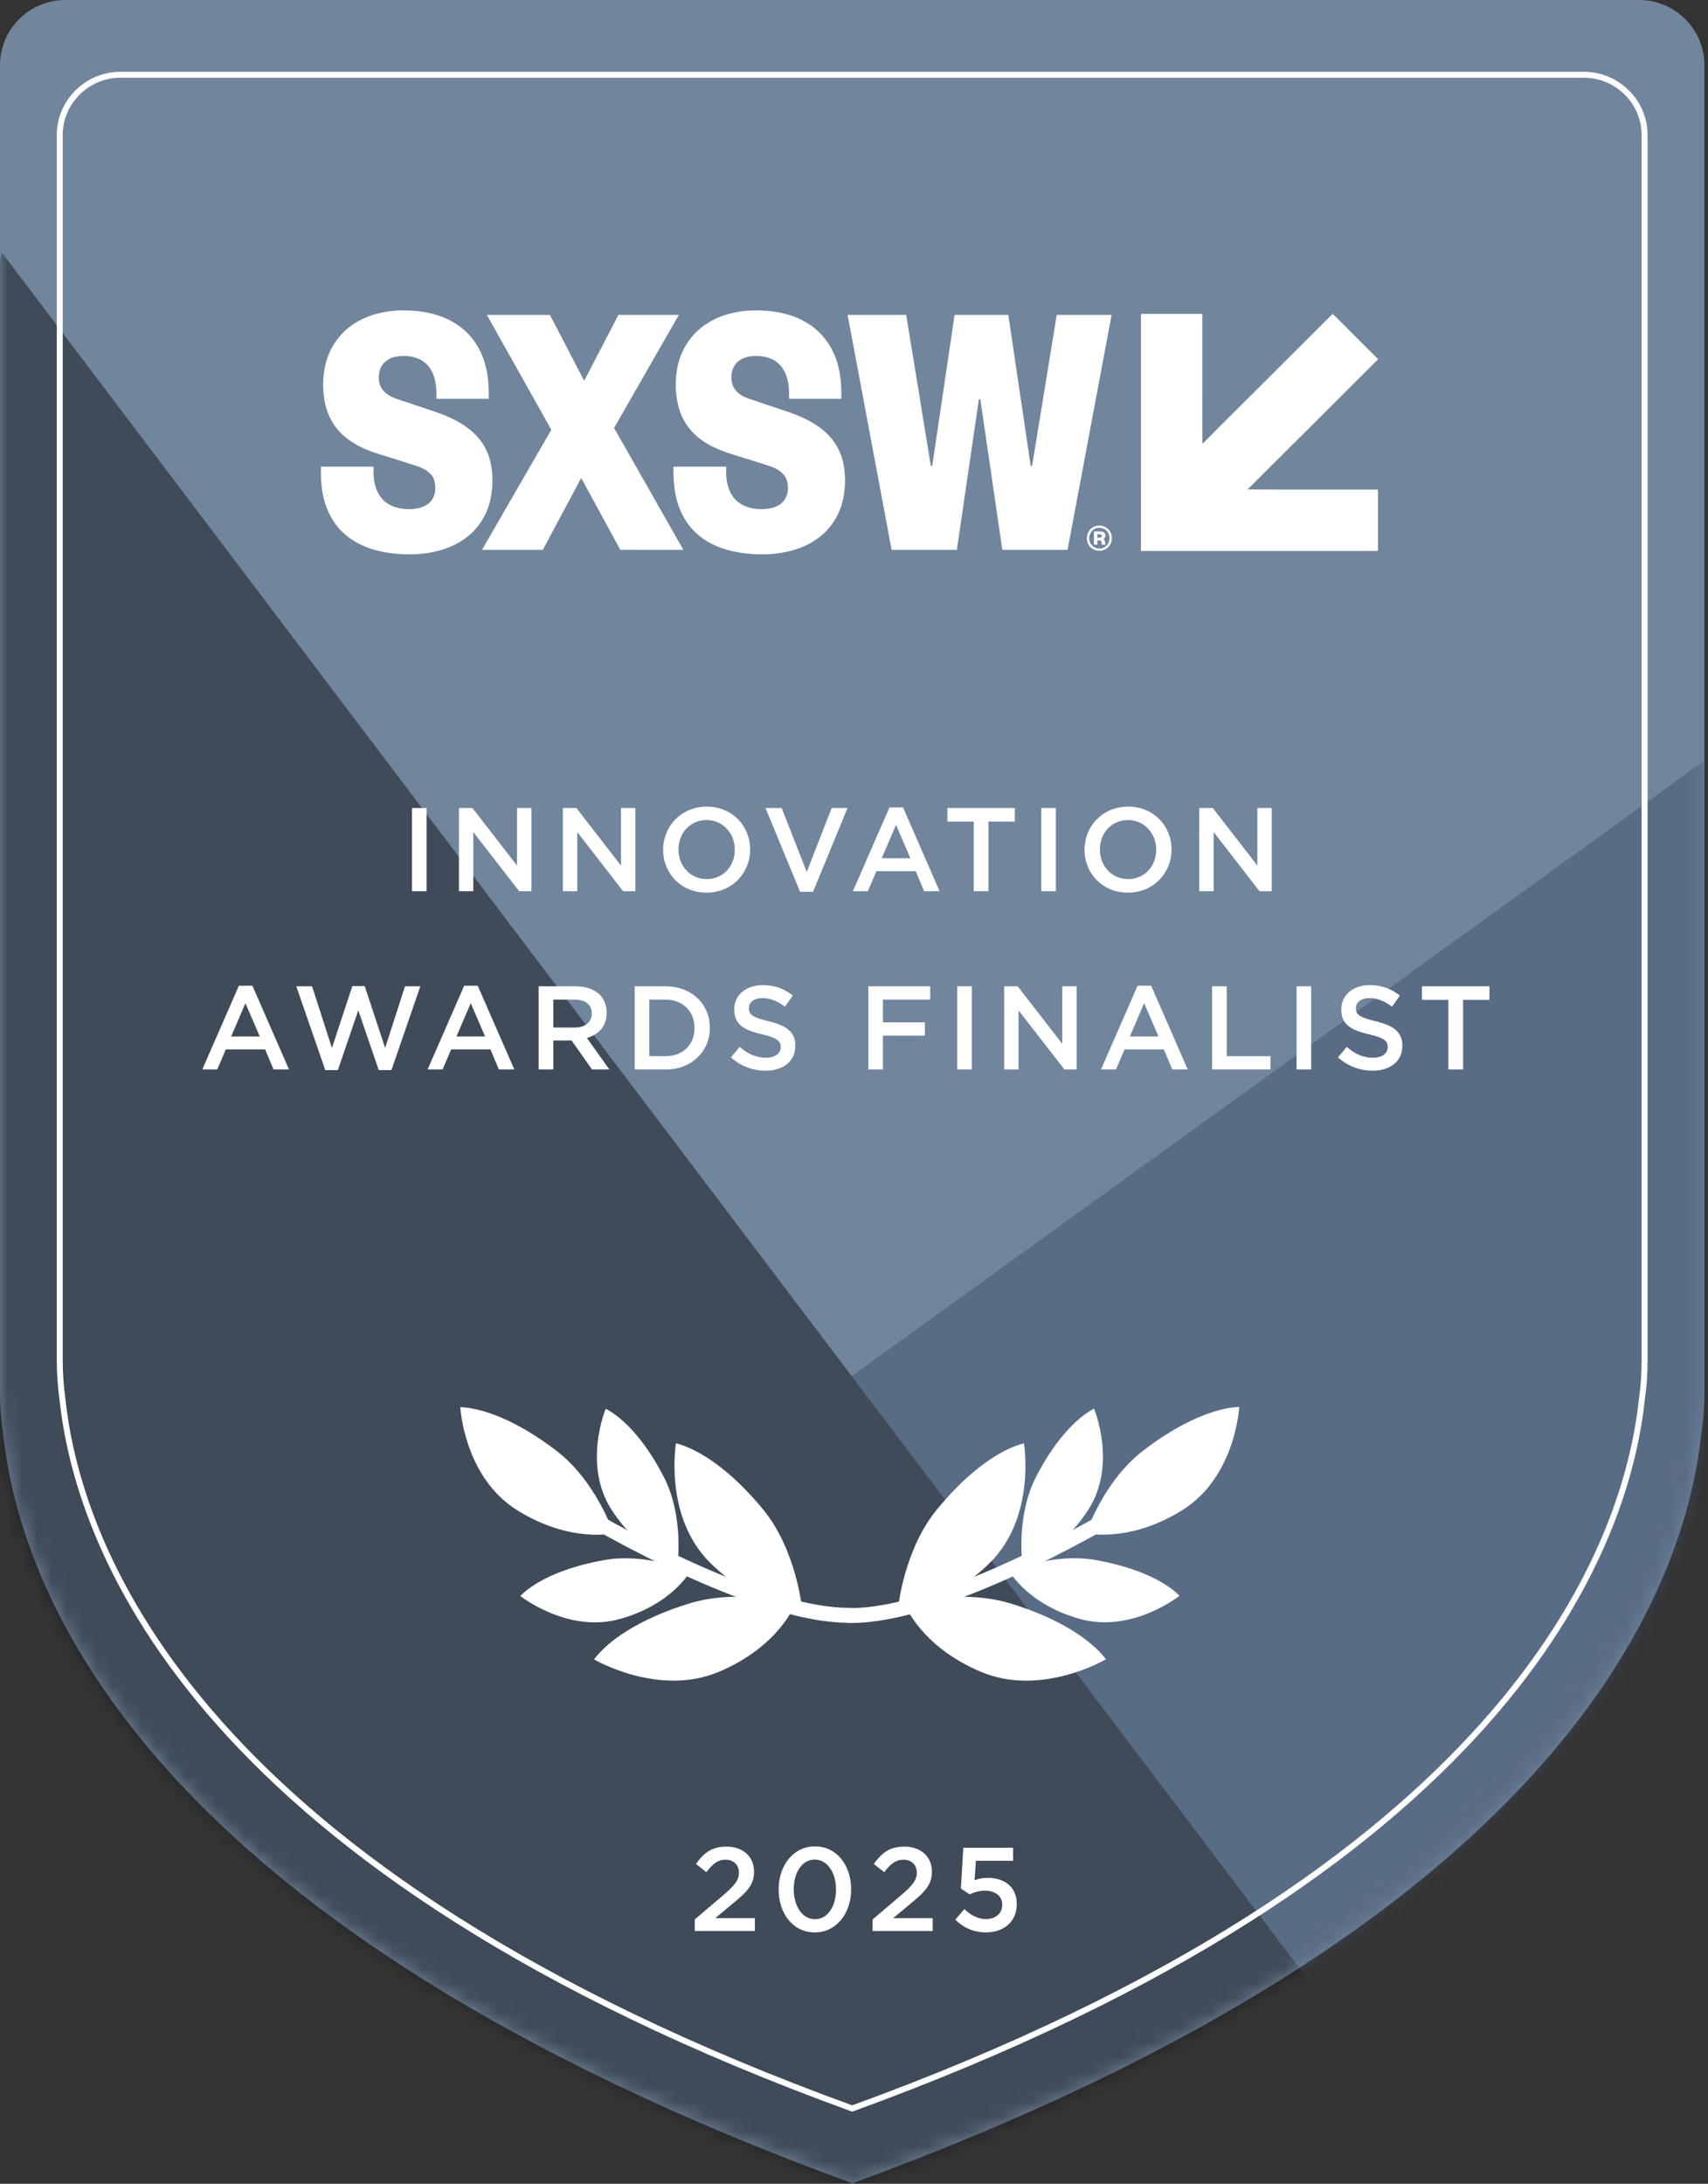
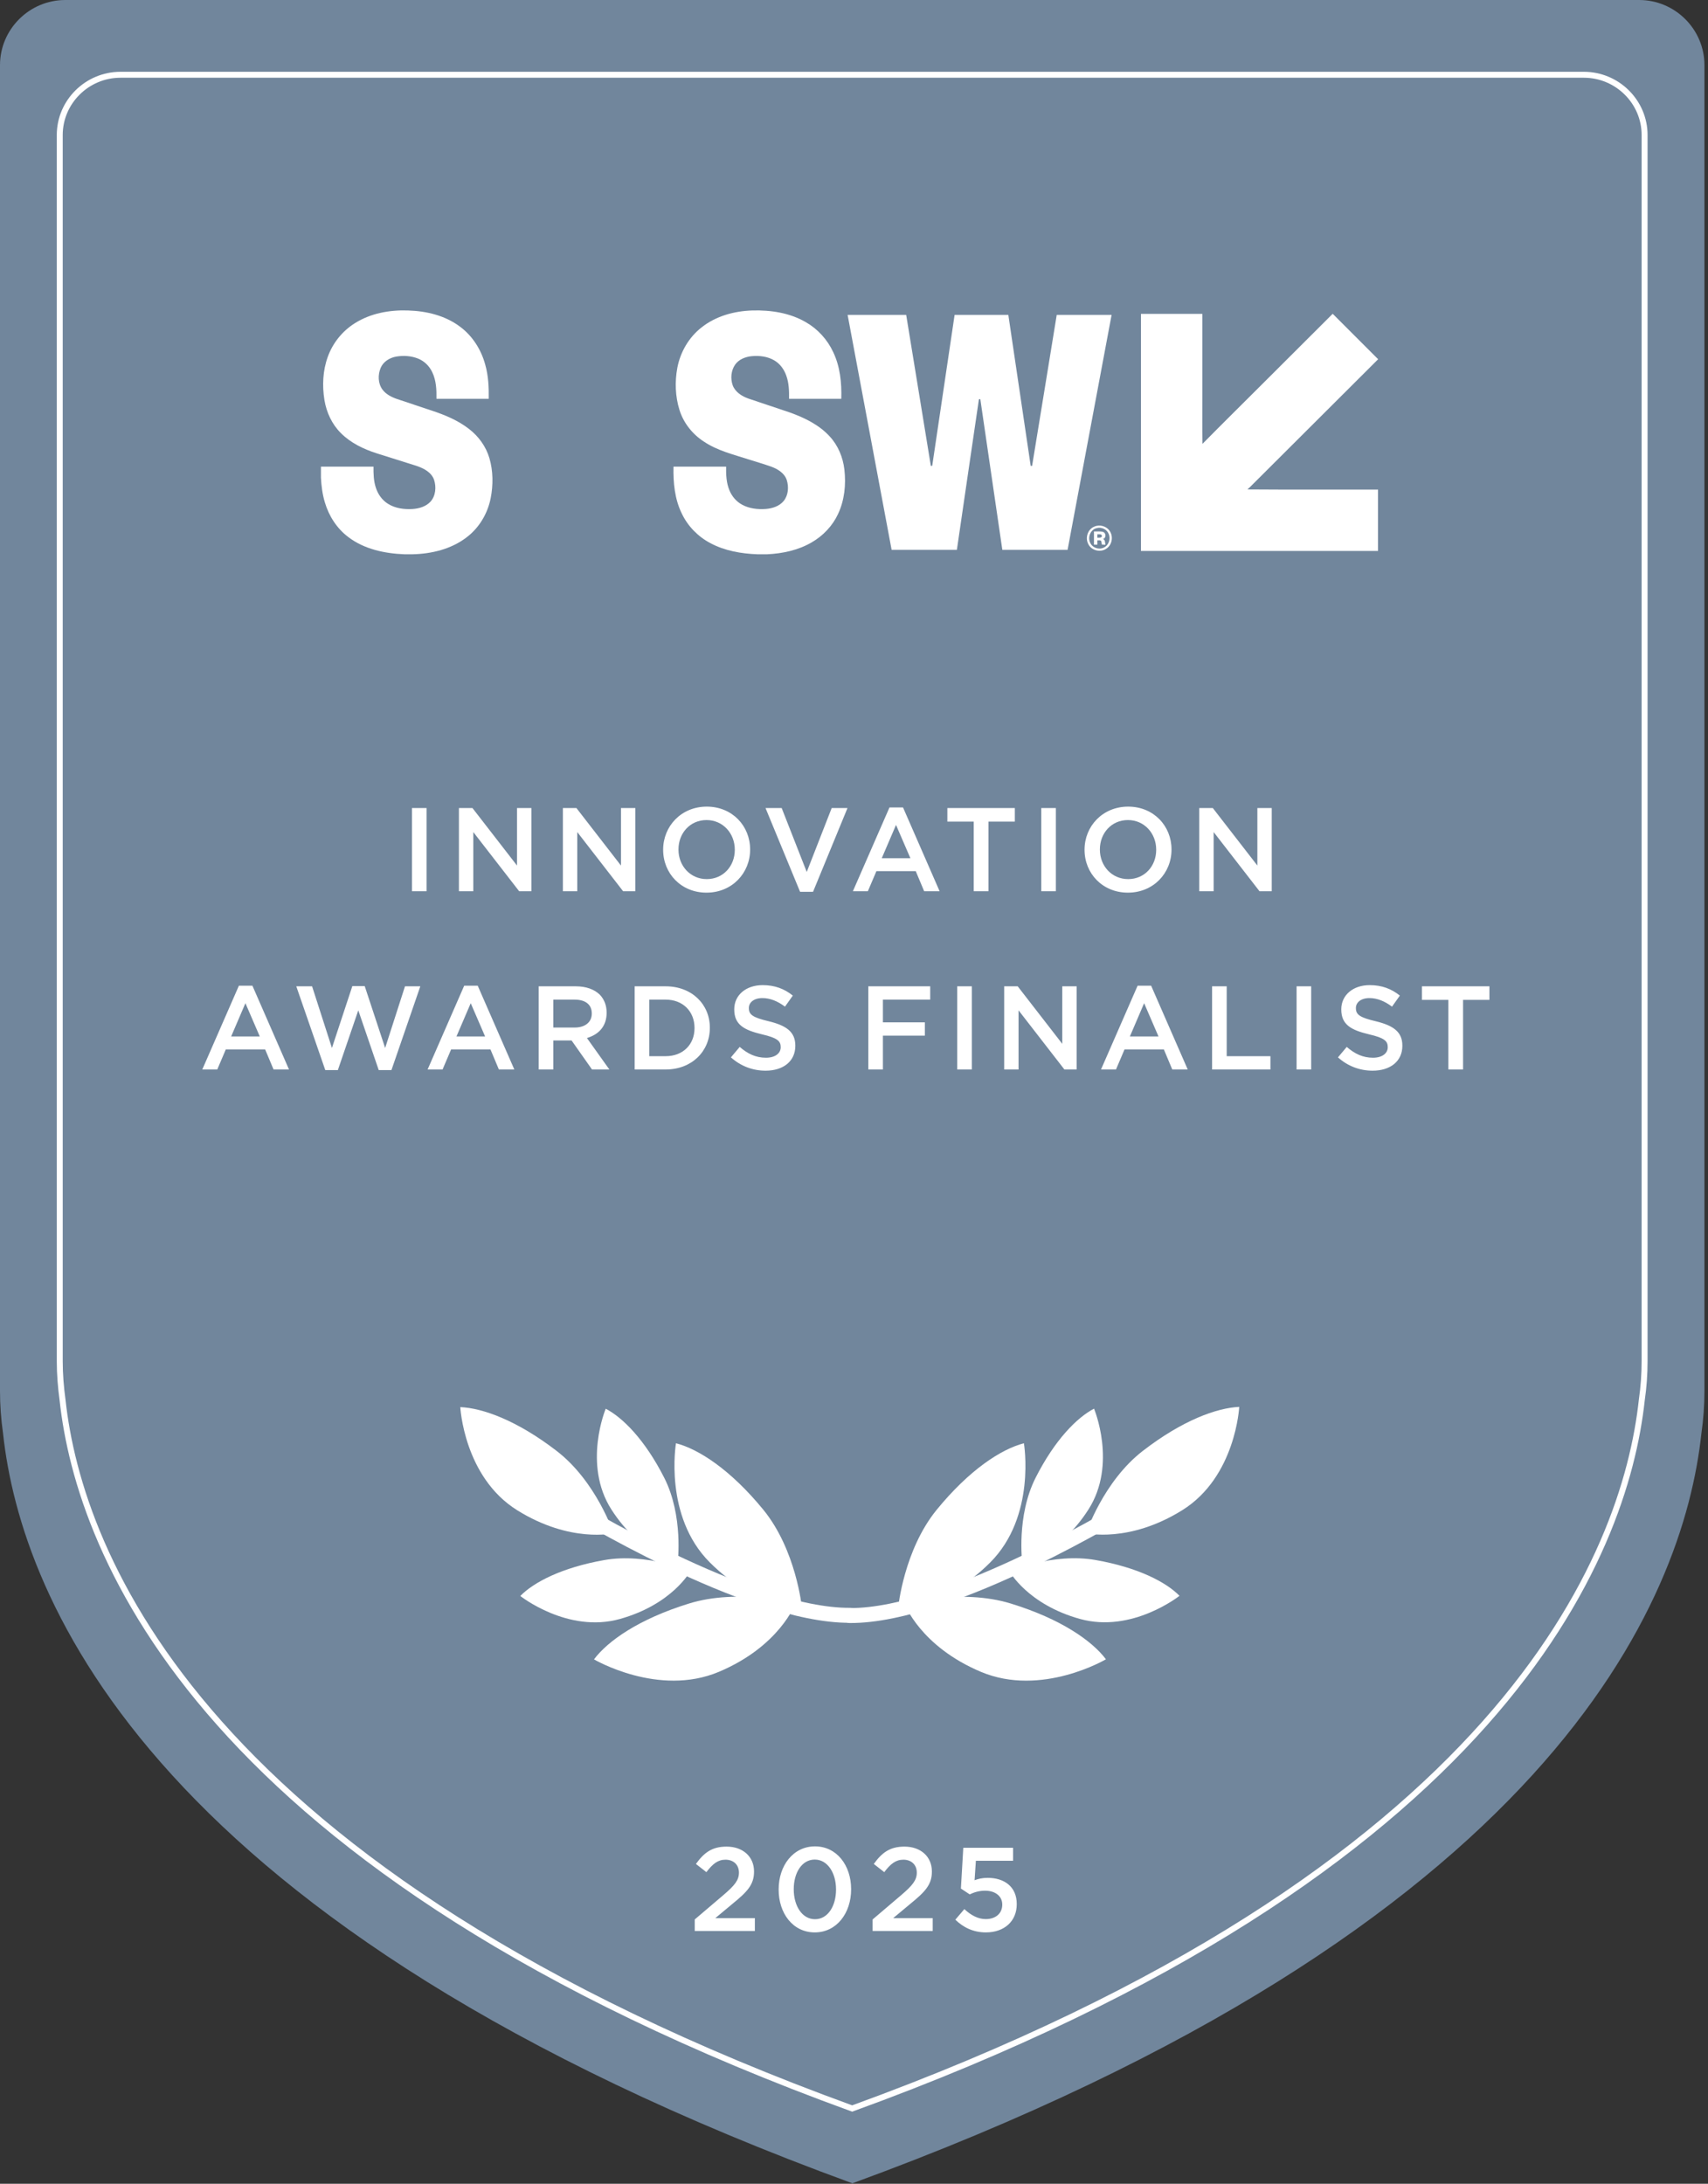
<svg xmlns="http://www.w3.org/2000/svg" fill="none" viewBox="0 0 115 147" height="147" width="115">
  <rect x="0" y="0" width="115" height="147" fill="#333333" stroke="none" />
  <g clip-path="url(#clip0_3211_4075)">
    <path fill="#71869C" d="M57.38 146.974C104.476 129.764 113.348 107.722 114.557 96.48C114.69 95.556 114.76 94.605 114.76 93.646V92.484V20.37V4.384C114.76 1.972 112.783 0 110.364 0H94.351H20.419H4.396C1.977 0 0 1.972 0 4.384V93.637C0 94.596 0.071 95.547 0.203 96.472C1.412 107.713 10.275 129.764 57.38 146.965V146.974Z" />
    <g opacity="0.5">
      <mask height="147" width="115" y="0" x="0" maskUnits="userSpaceOnUse" style="mask-type:alpha" id="mask0_3211_4075">
-         <path fill="#34604E" d="M57.38 146.974C104.476 129.764 113.348 107.722 114.557 96.48C114.69 95.556 114.76 94.605 114.76 93.646V92.484V20.37V4.384C114.76 1.972 112.783 0 110.364 0H94.351H20.419H4.396C1.977 0 0 1.972 0 4.384V93.637C0 94.596 0.071 95.547 0.203 96.472C1.412 107.713 10.275 129.764 57.38 146.965V146.974Z" />
-       </mask>
+         </mask>
      <g mask="url(#mask0_3211_4075)">
        <path fill="#41516F" d="M119.211 47.994L7 128.961L25.482 144.363L71.686 147.883L115.25 116.2L119.211 47.994Z" />
-         <path fill="#0F1015" d="M89.01 134.489L0.122 16.998L-21 127.888L35.765 176.293L89.01 134.489Z" />
      </g>
    </g>
    <path fill="white" d="M46.777 129.984V129.208L48.705 127.568C49.473 126.912 49.753 126.56 49.753 126.056C49.753 125.504 49.361 125.185 48.849 125.185C48.337 125.185 47.985 125.464 47.561 126.024L46.857 125.472C47.393 124.729 47.921 124.305 48.921 124.305C50.017 124.305 50.769 124.977 50.769 125.976V125.992C50.769 126.872 50.305 127.352 49.313 128.16L48.161 129.12H50.825V129.984H46.777ZM54.858 130.08C53.387 130.08 52.427 128.8 52.427 127.2V127.184C52.427 125.584 53.403 124.289 54.874 124.289C56.338 124.289 57.306 125.568 57.306 127.168V127.184C57.306 128.784 56.33 130.08 54.858 130.08ZM54.874 129.192C55.746 129.192 56.29 128.296 56.29 127.2V127.184C56.29 126.08 55.722 125.177 54.858 125.177C53.995 125.177 53.443 126.056 53.443 127.168V127.184C53.443 128.288 54.003 129.192 54.874 129.192ZM58.753 129.984V129.208L60.681 127.568C61.449 126.912 61.728 126.56 61.728 126.056C61.728 125.504 61.337 125.185 60.825 125.185C60.313 125.185 59.961 125.464 59.537 126.024L58.833 125.472C59.369 124.729 59.897 124.305 60.897 124.305C61.992 124.305 62.744 124.977 62.744 125.976V125.992C62.744 126.872 62.281 127.352 61.289 128.16L60.137 129.12H62.8V129.984H58.753ZM66.378 130.08C65.522 130.08 64.85 129.736 64.322 129.224L64.93 128.512C65.378 128.928 65.85 129.184 66.37 129.184C67.042 129.184 67.482 128.8 67.482 128.216V128.2C67.482 127.632 67.002 127.272 66.322 127.272C65.922 127.272 65.578 127.384 65.29 127.52L64.698 127.128L64.858 124.385H68.21V125.257H65.706L65.618 126.568C65.882 126.472 66.13 126.408 66.506 126.408C67.594 126.408 68.458 126.984 68.458 128.168V128.184C68.458 129.328 67.618 130.08 66.378 130.08Z" />
    <g clip-path="url(#clip1_3211_4075)">
      <path fill="white" d="M30.992 94.72C30.992 94.72 31.232 99.422 34.823 101.662C38.414 103.901 41.313 103.21 41.313 103.21C41.313 103.21 40.155 99.732 37.489 97.677C34.824 95.622 32.506 94.784 30.992 94.72Z" />
      <path fill="white" d="M40.785 94.825C40.785 94.825 39.215 98.569 41.168 101.616C43.12 104.663 45.629 105.175 45.629 105.175C45.629 105.175 46.027 102.048 44.725 99.48C43.424 96.918 41.931 95.423 40.778 94.826L40.785 94.825Z" />
      <path fill="white" d="M45.513 97.155C45.513 97.155 44.678 102.075 47.798 105.181C50.911 108.287 53.99 108.202 53.99 108.202C53.99 108.202 53.609 104.344 51.4 101.634C49.183 98.924 47.034 97.545 45.52 97.154L45.513 97.155Z" />
      <path fill="white" d="M39.994 111.7C39.994 111.7 44.328 114.258 48.408 112.537C52.487 110.816 53.544 107.964 53.544 107.964C53.544 107.964 49.768 106.899 46.393 107.941C43.019 108.983 40.932 110.453 39.994 111.7Z" />
      <path fill="white" d="M35.023 107.426C35.023 107.426 38.215 109.968 41.741 108.981C45.267 107.995 46.477 105.771 46.477 105.771C46.477 105.771 43.549 104.51 40.683 105.017C37.817 105.524 35.94 106.508 35.031 107.433L35.023 107.426Z" />
      <path stroke-linecap="round" stroke-miterlimit="10" stroke-width="1.007" stroke="white" d="M38.25 101.327C38.25 101.327 50.355 108.789 57.243 108.735" />
    </g>
    <g clip-path="url(#clip2_3211_4075)">
      <path fill="white" d="M83.437 94.705C83.437 94.705 83.203 99.408 79.614 101.651C76.026 103.894 73.127 103.207 73.127 103.207C73.127 103.207 74.281 99.727 76.944 97.669C79.607 95.611 81.924 94.771 83.437 94.705Z" />
      <path fill="white" d="M73.66 94.821C73.66 94.821 75.235 98.563 73.285 101.612C71.336 104.661 68.828 105.176 68.828 105.176C68.828 105.176 68.426 102.05 69.725 99.48C71.023 96.917 72.515 95.42 73.667 94.821L73.66 94.821Z" />
      <path fill="white" d="M68.94 97.155C68.94 97.155 69.781 102.075 66.664 105.184C63.555 108.294 60.475 108.212 60.475 108.212C60.475 108.212 60.852 104.354 63.059 101.641C65.272 98.929 67.419 97.548 68.933 97.155L68.94 97.155Z" />
      <path fill="white" d="M74.463 111.695C74.463 111.695 70.132 114.258 66.05 112.542C61.969 110.825 60.909 107.974 60.909 107.974C60.909 107.974 64.684 106.905 68.06 107.943C71.436 108.981 73.524 110.449 74.463 111.695Z" />
      <path fill="white" d="M79.424 107.415C79.424 107.415 76.235 109.961 72.708 108.978C69.181 107.995 67.968 105.773 67.968 105.773C67.968 105.773 70.895 104.509 73.762 105.012C76.629 105.516 78.507 106.497 79.416 107.422L79.424 107.415Z" />
      <path stroke-linecap="round" stroke-miterlimit="10" stroke-width="1.007" stroke="white" d="M76.195 101.32C76.195 101.32 64.098 108.796 57.21 108.75" />
    </g>
    <path fill="white" d="M27.737 59.993V54.394H28.721V59.993H27.737ZM30.899 59.993V54.394H31.811L34.811 58.265V54.394H35.779V59.993H34.955L31.867 56.01V59.993H30.899ZM37.899 59.993V54.394H38.811L41.81 58.265V54.394H42.778V59.993H41.954L38.867 56.01V59.993H37.899ZM47.57 60.089C45.85 60.089 44.65 58.785 44.65 57.209V57.194C44.65 55.618 45.866 54.298 47.586 54.298C49.306 54.298 50.506 55.602 50.506 57.178V57.194C50.506 58.769 49.29 60.089 47.57 60.089ZM47.586 59.177C48.698 59.177 49.474 58.297 49.474 57.209V57.194C49.474 56.106 48.682 55.202 47.57 55.202C46.458 55.202 45.682 56.09 45.682 57.178V57.194C45.682 58.281 46.474 59.177 47.586 59.177ZM53.87 60.033L51.543 54.394H52.631L54.318 58.697L55.998 54.394H57.062L54.742 60.033H53.87ZM57.425 59.993L59.889 54.354H60.801L63.264 59.993H62.224L61.657 58.641H59.009L58.433 59.993H57.425ZM59.369 57.77H61.297L60.329 55.53L59.369 57.77ZM65.562 59.993V55.306H63.786V54.394H68.329V55.306H66.553V59.993H65.562ZM70.109 59.993V54.394H71.092V59.993H70.109ZM75.943 60.089C74.223 60.089 73.023 58.785 73.023 57.209V57.194C73.023 55.618 74.239 54.298 75.959 54.298C77.679 54.298 78.878 55.602 78.878 57.178V57.194C78.878 58.769 77.663 60.089 75.943 60.089ZM75.959 59.177C77.071 59.177 77.847 58.297 77.847 57.209V57.194C77.847 56.106 77.055 55.202 75.943 55.202C74.831 55.202 74.055 56.09 74.055 57.178V57.194C74.055 58.281 74.847 59.177 75.959 59.177ZM80.747 59.993V54.394H81.659L84.659 58.265V54.394H85.626V59.993H84.802L81.715 56.01V59.993H80.747ZM13.62 71.993L16.084 66.354H16.996L19.459 71.993H18.419L17.852 70.641H15.204L14.628 71.993H13.62ZM15.564 69.769H17.491L16.524 67.53L15.564 69.769ZM21.901 72.033L19.949 66.394H21.013L22.349 70.545L23.724 66.378H24.556L25.932 70.545L27.268 66.394H28.3L26.356 72.033H25.5L24.124 68.01L22.748 72.033H21.901ZM28.791 71.993L31.254 66.354H32.166L34.63 71.993H33.59L33.022 70.641H30.374L29.798 71.993H28.791ZM30.734 69.769H32.662L31.694 67.53L30.734 69.769ZM36.27 71.993V66.394H38.766C39.469 66.394 40.021 66.602 40.381 66.954C40.677 67.258 40.845 67.674 40.845 68.162V68.178C40.845 69.097 40.293 69.65 39.517 69.873L41.029 71.993H39.861L38.486 70.041H37.254V71.993H36.27ZM37.254 69.169H38.694C39.398 69.169 39.845 68.802 39.845 68.234V68.218C39.845 67.618 39.413 67.29 38.686 67.29H37.254V69.169ZM42.73 71.993V66.394H44.818C46.578 66.394 47.794 67.602 47.794 69.177V69.194C47.794 70.769 46.578 71.993 44.818 71.993H42.73ZM44.818 67.29H43.714V71.097H44.818C45.994 71.097 46.762 70.305 46.762 69.21V69.194C46.762 68.098 45.994 67.29 44.818 67.29ZM51.549 72.073C50.693 72.073 49.885 71.777 49.213 71.177L49.805 70.473C50.341 70.937 50.885 71.201 51.573 71.201C52.181 71.201 52.565 70.913 52.565 70.497V70.481C52.565 70.081 52.341 69.865 51.301 69.626C50.109 69.338 49.437 68.986 49.437 67.954V67.938C49.437 66.978 50.237 66.314 51.349 66.314C52.165 66.314 52.813 66.562 53.381 67.018L52.853 67.762C52.349 67.386 51.845 67.186 51.333 67.186C50.757 67.186 50.421 67.482 50.421 67.85V67.866C50.421 68.298 50.677 68.49 51.757 68.746C52.941 69.034 53.549 69.457 53.549 70.385V70.401C53.549 71.449 52.725 72.073 51.549 72.073ZM58.464 71.993V66.394H62.631V67.29H59.447V68.818H62.271V69.713H59.447V71.993H58.464ZM64.449 71.993V66.394H65.433V71.993H64.449ZM67.611 71.993V66.394H68.523L71.523 70.265V66.394H72.491V71.993H71.667L68.579 68.01V71.993H67.611ZM74.131 71.993L76.595 66.354H77.507L79.97 71.993H78.93L78.362 70.641H75.715L75.139 71.993H74.131ZM76.075 69.769H78.002L77.034 67.53L76.075 69.769ZM81.61 71.993V66.394H82.594V71.097H85.538V71.993H81.61ZM87.299 71.993V66.394H88.282V71.993H87.299ZM92.421 72.073C91.565 72.073 90.757 71.777 90.085 71.177L90.677 70.473C91.213 70.937 91.757 71.201 92.445 71.201C93.053 71.201 93.437 70.913 93.437 70.497V70.481C93.437 70.081 93.213 69.865 92.173 69.626C90.981 69.338 90.309 68.986 90.309 67.954V67.938C90.309 66.978 91.109 66.314 92.221 66.314C93.037 66.314 93.685 66.562 94.253 67.018L93.725 67.762C93.221 67.386 92.717 67.186 92.205 67.186C91.629 67.186 91.293 67.482 91.293 67.85V67.866C91.293 68.298 91.549 68.49 92.629 68.746C93.813 69.034 94.421 69.457 94.421 70.385V70.401C94.421 71.449 93.597 72.073 92.421 72.073ZM97.516 71.993V67.306H95.741V66.394H100.284V67.306H98.508V71.993H97.516Z" />
    <path stroke-miterlimit="10" stroke-width="0.4" stroke="white" d="M57.377 141.934C101.167 126.02 109.418 104.634 110.543 94.237C110.668 93.378 110.731 92.502 110.731 91.616V90.544V23.852V9.089C110.731 6.857 108.891 5.033 106.641 5.033H91.746H23.008H8.113C5.863 5.033 4.023 6.857 4.023 9.089V91.616C4.023 92.51 4.095 93.378 4.211 94.237C5.336 104.634 13.578 126.02 57.377 141.934Z" />
    <path fill="white" d="M23.887 21.761C24.943 21.09 26.223 20.857 27.46 20.899C28.696 20.933 29.969 21.235 30.971 21.989C31.816 22.61 32.401 23.544 32.672 24.551C32.884 25.295 32.919 26.075 32.907 26.845C31.733 26.846 30.56 26.845 29.387 26.845C29.397 26.242 29.372 25.615 29.107 25.062C28.916 24.647 28.57 24.305 28.143 24.136C27.682 23.952 27.167 23.921 26.68 24.003C26.238 24.08 25.804 24.343 25.627 24.771C25.438 25.231 25.446 25.802 25.744 26.215C25.983 26.542 26.36 26.731 26.734 26.86C27.527 27.126 28.32 27.389 29.113 27.654C29.985 27.943 30.848 28.307 31.578 28.874C32.221 29.367 32.72 30.055 32.95 30.835C33.207 31.709 33.211 32.647 33.037 33.537C32.833 34.567 32.265 35.527 31.425 36.164C30.388 36.965 29.056 37.284 27.765 37.312H27.231C25.905 37.259 24.526 36.973 23.451 36.152C22.687 35.579 22.145 34.739 21.876 33.827C21.71 33.286 21.639 32.721 21.609 32.156V31.412C22.789 31.413 23.969 31.412 25.148 31.413C25.143 31.887 25.153 32.372 25.306 32.827C25.445 33.266 25.726 33.667 26.121 33.912C26.61 34.22 27.208 34.298 27.776 34.264C28.214 34.235 28.676 34.102 28.983 33.771C29.338 33.379 29.386 32.783 29.225 32.296C29.052 31.802 28.552 31.537 28.087 31.375C27.18 31.079 26.264 30.807 25.356 30.514C24.478 30.231 23.616 29.82 22.958 29.161C22.353 28.565 21.981 27.761 21.844 26.928C21.688 25.959 21.733 24.942 22.071 24.016C22.404 23.089 23.054 22.283 23.887 21.761Z" />
    <path fill="white" d="M47.242 22.035C48.206 21.273 49.445 20.935 50.659 20.899C51.894 20.865 53.174 21.058 54.256 21.687C55.059 22.146 55.709 22.861 56.099 23.7C56.566 24.675 56.676 25.776 56.644 26.845C55.472 26.845 54.3 26.846 53.128 26.845C53.135 26.318 53.121 25.779 52.938 25.279C52.794 24.869 52.525 24.494 52.148 24.269C51.688 23.991 51.129 23.927 50.602 23.977C50.181 24.02 49.745 24.192 49.495 24.548C49.219 24.946 49.174 25.484 49.333 25.937C49.503 26.391 49.944 26.669 50.382 26.827C51.318 27.148 52.259 27.449 53.195 27.771C54.172 28.124 55.147 28.596 55.86 29.373C56.428 29.983 56.759 30.788 56.853 31.611C56.968 32.616 56.862 33.667 56.431 34.589C56.058 35.395 55.419 36.068 54.651 36.51C53.744 37.04 52.69 37.262 51.65 37.312H51C49.909 37.27 48.799 37.081 47.828 36.56C46.997 36.123 46.309 35.42 45.906 34.571C45.426 33.595 45.322 32.486 45.347 31.413C46.528 31.412 47.709 31.412 48.89 31.413C48.881 31.948 48.901 32.5 49.111 33.001C49.277 33.414 49.584 33.772 49.978 33.98C50.458 34.237 51.017 34.299 51.553 34.261C51.999 34.228 52.47 34.079 52.764 33.725C53.081 33.334 53.119 32.775 52.971 32.309C52.815 31.844 52.363 31.573 51.927 31.412C51.424 31.233 50.909 31.088 50.401 30.924C49.372 30.593 48.296 30.335 47.388 29.723C46.624 29.228 46.025 28.477 45.752 27.605C45.464 26.689 45.43 25.699 45.605 24.758C45.807 23.695 46.384 22.701 47.242 22.035Z" />
    <path fill="white" d="M76.821 21.129C78.199 21.128 79.576 21.126 80.954 21.13C80.952 22.939 80.954 24.747 80.954 26.556C80.961 27.663 80.939 28.772 80.964 29.878C82.352 28.467 83.766 27.081 85.164 25.68C86.686 24.16 88.21 22.643 89.731 21.123C90.749 22.144 91.769 23.164 92.79 24.182C89.948 27.019 87.106 29.854 84.261 32.688C84.174 32.778 84.082 32.864 83.988 32.946C86.918 32.97 89.851 32.949 92.782 32.957C92.781 34.334 92.78 35.711 92.782 37.088C87.462 37.09 82.141 37.09 76.82 37.088C76.822 31.768 76.821 26.449 76.821 21.129Z" />
-     <path fill="white" d="M32.779 21.196C34.195 21.196 35.611 21.195 37.026 21.196C37.789 22.664 38.551 24.131 39.314 25.597C39.323 25.599 39.34 25.601 39.348 25.603C40.112 24.134 40.876 22.666 41.638 21.197C42.996 21.195 44.353 21.197 45.71 21.196C44.257 23.735 42.792 26.267 41.344 28.81C42.906 31.54 44.455 34.278 46.012 37.011C44.595 37.01 43.178 37.016 41.762 37.008C40.888 35.395 40.009 33.784 39.133 32.172C38.269 33.784 37.411 35.399 36.548 37.011C35.183 37.011 33.818 37.012 32.453 37.011C34.008 34.316 35.566 31.622 37.121 28.927C35.674 26.35 34.226 23.774 32.779 21.196Z" />
    <path fill="white" d="M57.07 21.197C58.385 21.196 59.7 21.196 61.014 21.197C61.567 24.578 62.114 27.961 62.67 31.341L62.689 31.368C62.709 31.363 62.749 31.353 62.768 31.348C63.273 27.965 63.77 24.58 64.274 21.196C65.48 21.196 66.685 21.196 67.891 21.196C68.394 24.585 68.895 27.974 69.397 31.362C69.421 31.361 69.468 31.359 69.492 31.358C70.05 27.971 70.596 24.583 71.15 21.197C72.382 21.197 73.612 21.196 74.844 21.197C73.856 26.469 72.87 31.74 71.881 37.012C70.416 37.012 68.952 37.012 67.487 37.012C66.992 33.631 66.499 30.25 66.005 26.869C65.981 26.87 65.934 26.872 65.911 26.874C65.411 30.252 64.923 33.632 64.427 37.012C62.963 37.012 61.497 37.012 60.033 37.012C59.044 31.74 58.058 26.469 57.07 21.197Z" />
    <path fill="white" d="M73.68 35.449C74.045 35.285 74.52 35.418 74.73 35.764C74.98 36.147 74.862 36.727 74.457 36.955C74.065 37.2 73.484 37.052 73.278 36.632C73.051 36.217 73.231 35.628 73.68 35.449ZM73.833 35.552C73.428 35.649 73.226 36.148 73.394 36.516C73.529 36.864 73.975 37.028 74.309 36.865C74.65 36.718 74.794 36.278 74.65 35.945C74.531 35.629 74.153 35.456 73.833 35.552Z" />
    <path fill="white" d="M73.657 35.776C73.858 35.785 74.065 35.751 74.261 35.805C74.48 35.864 74.492 36.243 74.254 36.281C74.427 36.331 74.395 36.532 74.429 36.67C74.348 36.667 74.27 36.665 74.191 36.662C74.168 36.578 74.173 36.485 74.133 36.407C74.066 36.348 73.965 36.381 73.884 36.372C73.883 36.469 73.883 36.567 73.884 36.664C73.808 36.665 73.731 36.666 73.657 36.666C73.656 36.369 73.656 36.072 73.657 35.776ZM73.884 35.963C73.883 36.04 73.883 36.117 73.884 36.195C73.987 36.187 74.188 36.23 74.191 36.075C74.176 35.927 73.986 35.973 73.884 35.963Z" />
  </g>
  <defs>
    <clipPath id="clip0_3211_4075">
      <rect fill="white" height="146.974" width="114.76" />
    </clipPath>
    <clipPath id="clip1_3211_4075">
      <rect transform="matrix(0.998 -0.068 0.068 0.998 30.992 94.72)" fill="white" height="19.367" width="25.6" />
    </clipPath>
    <clipPath id="clip2_3211_4075">
      <rect transform="matrix(-0.998 -0.067 -0.067 0.998 83.438 94.705)" fill="white" height="19.367" width="25.6" />
    </clipPath>
  </defs>
</svg>